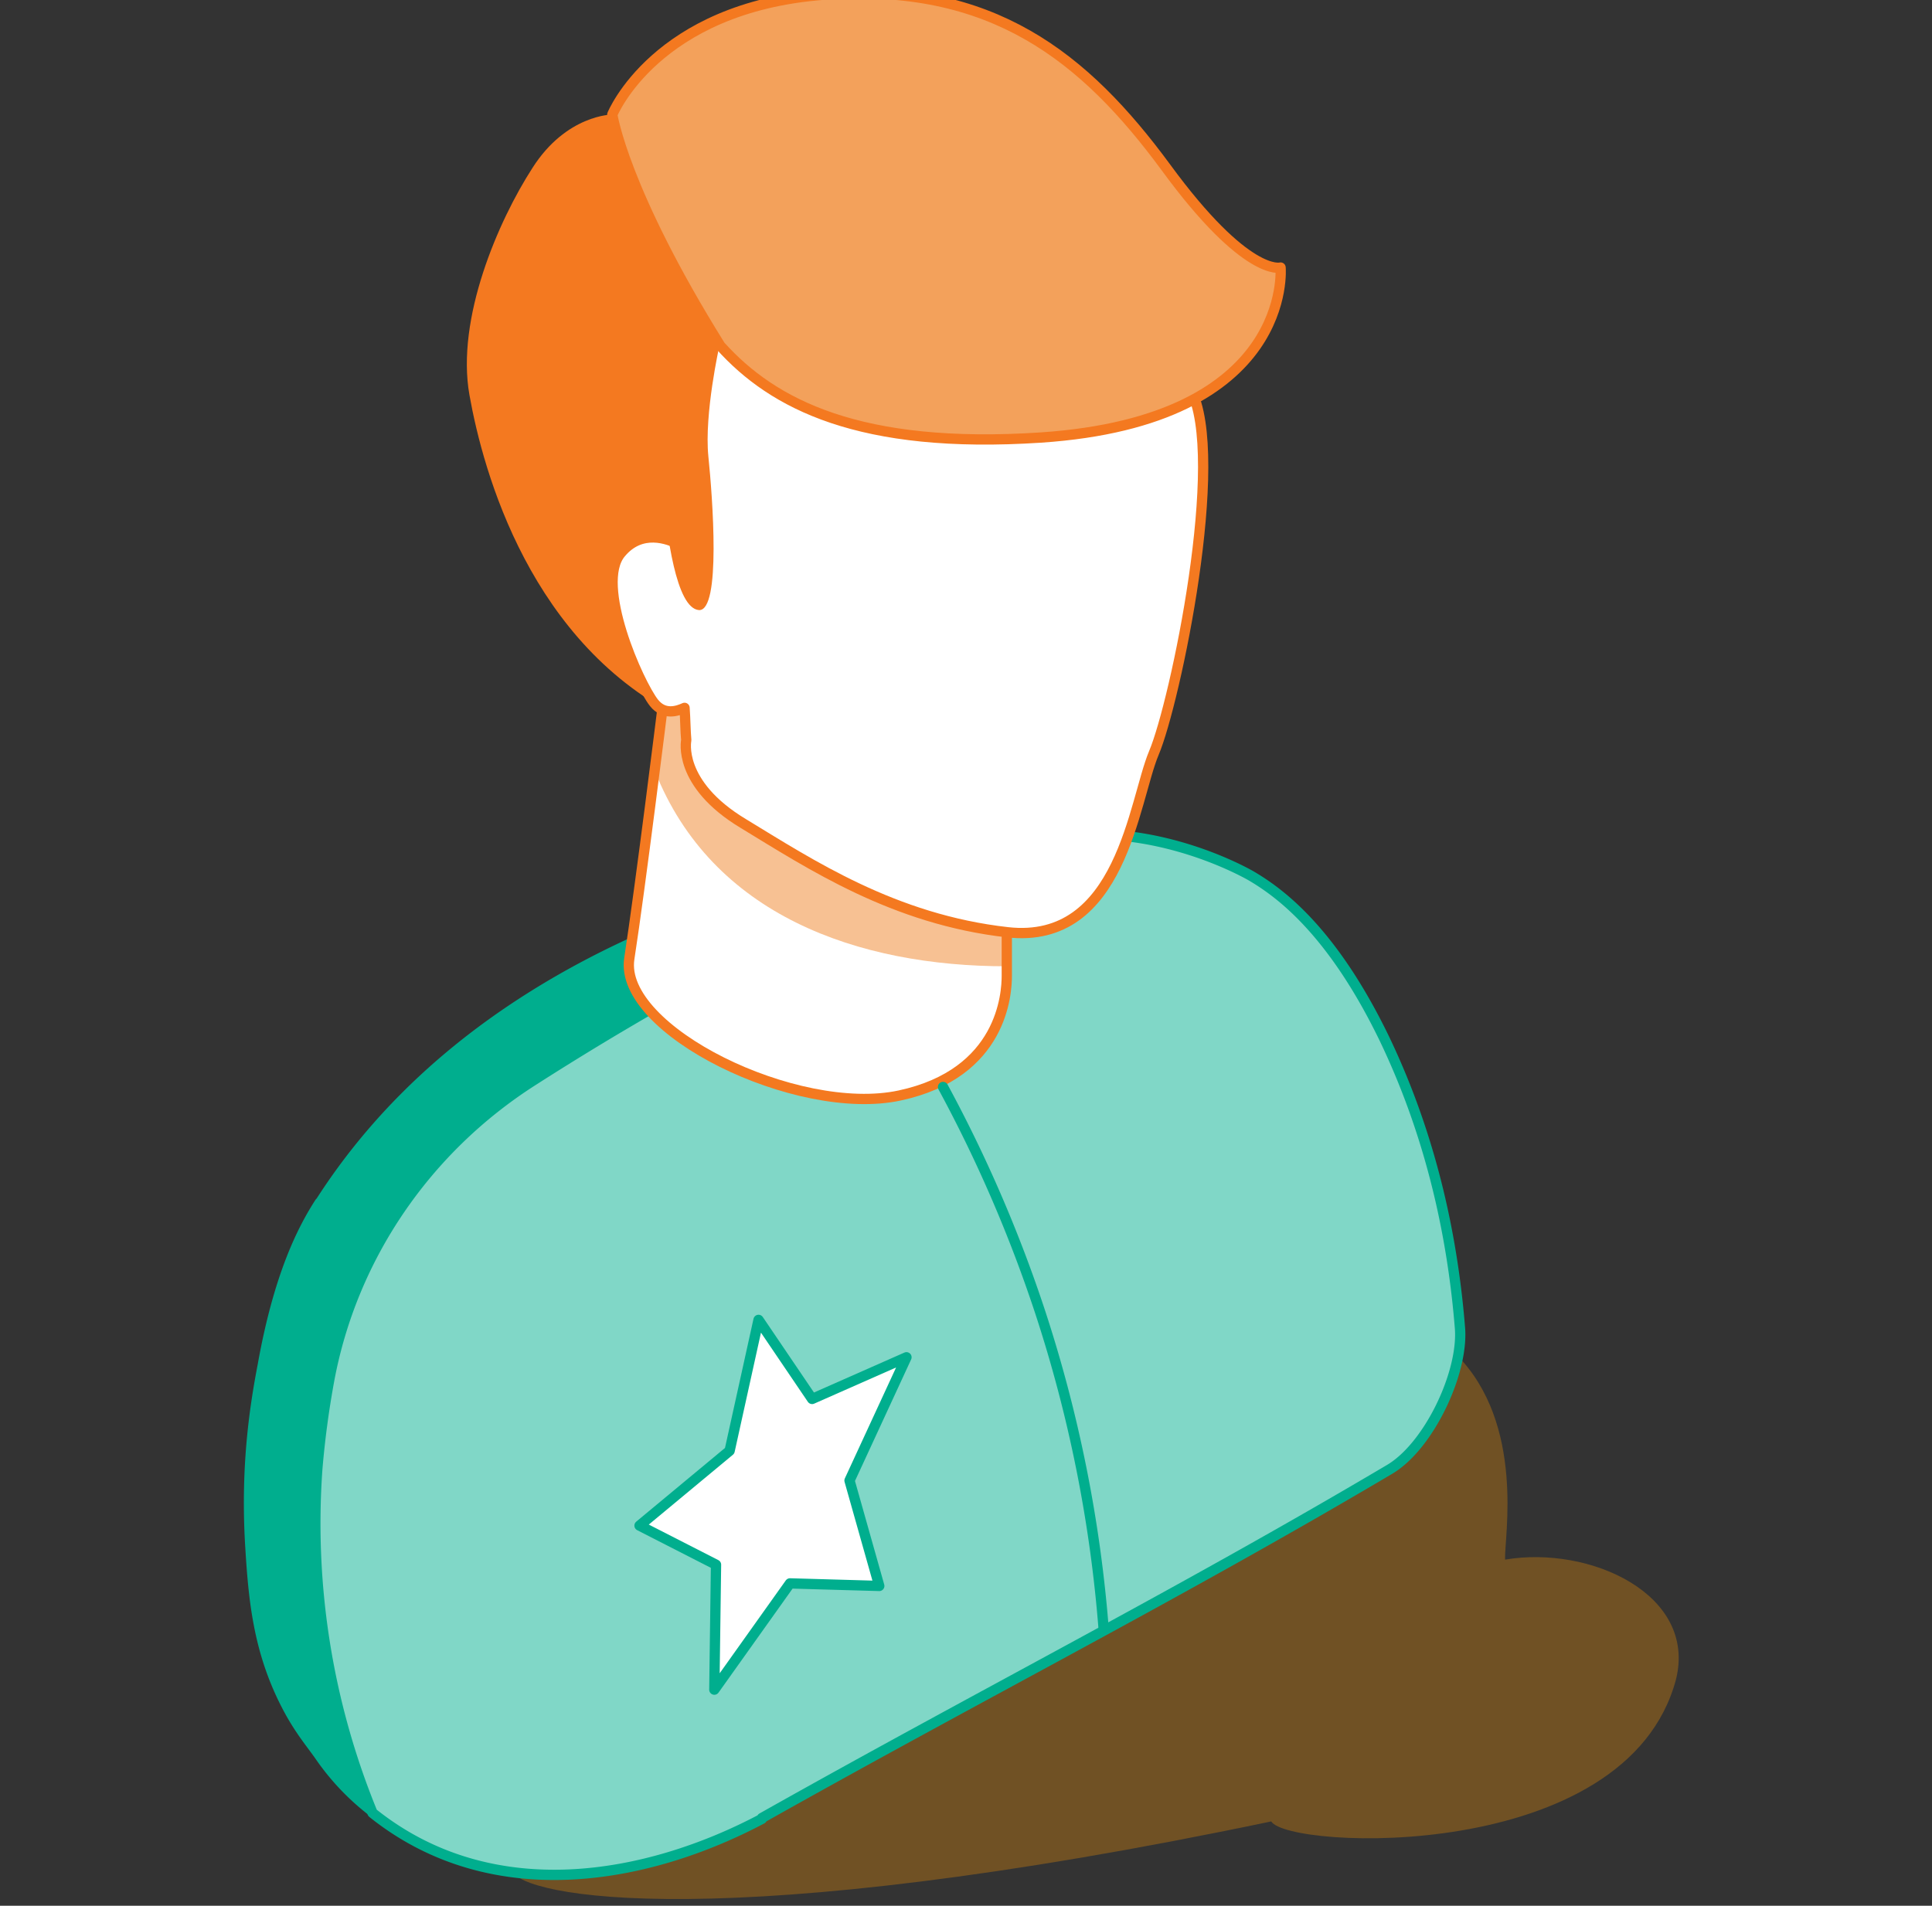
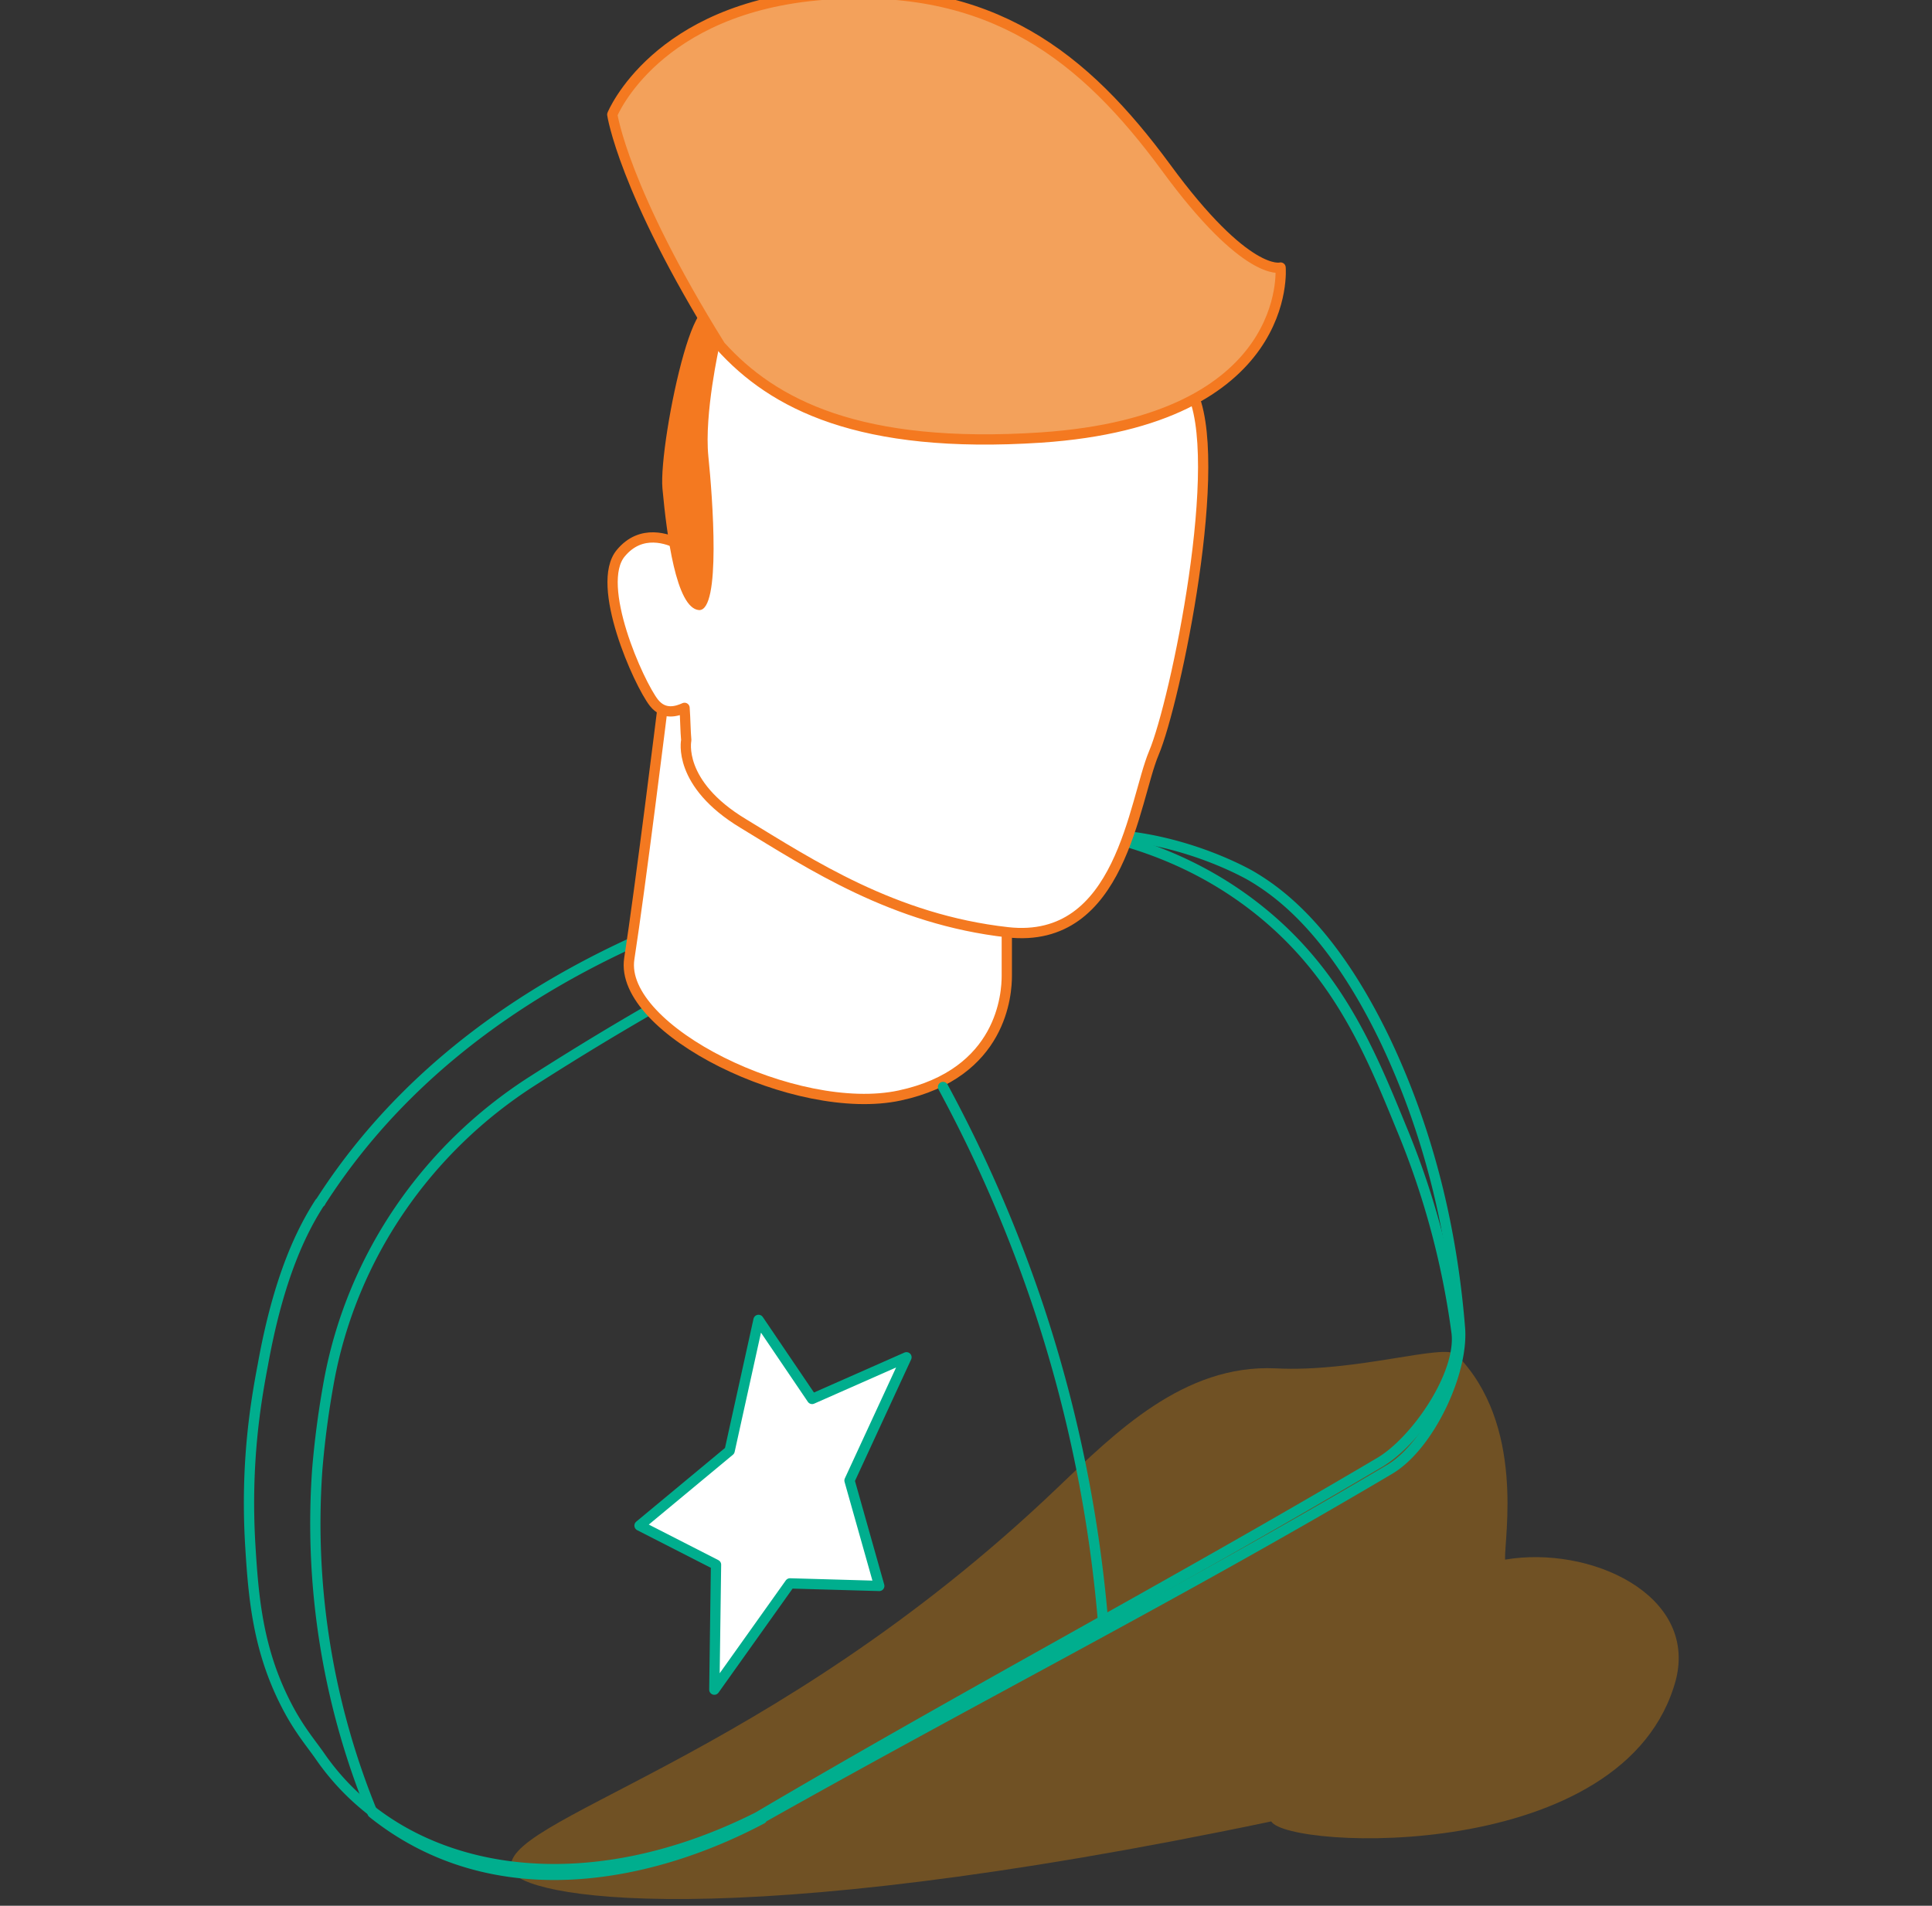
<svg xmlns="http://www.w3.org/2000/svg" width="75" height="74" fill="none">
  <rect width="100%" height="100%" fill="#333333" stroke="none" />
  <g clip-path="url(#a)">
    <path opacity=".3" d="M58.426 60.56c-.033-.858.792-5.248-1.881-7.955-.462-.462-3.895.693-7.03.528-3.565-.165-6.239 2.509-8.483 4.654-11.19 10.694-21.917 12.906-21.158 14.853.363.99 8.054 2.575 29.475-1.914.66 1.089 13.797 1.683 15.712-5.512.825-3.301-3.334-5.215-6.635-4.654Z" fill="#FF9801" />
-     <path d="M53.541 56.796c1.42-.825 3.202-3.432 3.004-5.05a31.512 31.512 0 0 0-2.146-7.954c-1.254-3.07-2.541-6.173-5.776-8.648-2.244-1.716-4.522-2.41-5.974-2.74-5.545.33-22.346 2.014-30.201 14.26 0 .032-.033.032-.033.032-.66 1.023-1.585 2.806-2.212 6.305-.297 1.55-.66 3.828-.495 6.865.132 2.212.297 4.357 1.584 6.667.43.76.826 1.222 1.123 1.65 3.135 4.556 9.902 5.942 16.998 2.377 8.35-4.918 15.744-8.813 24.128-13.764Z" fill="#00AE8E" />
    <path d="M53.541 56.796c1.42-.825 3.202-3.432 3.004-5.05a31.512 31.512 0 0 0-2.146-7.954c-1.254-3.07-2.541-6.173-5.776-8.648-2.244-1.716-4.522-2.41-5.974-2.74-5.545.33-22.346 2.014-30.201 14.26 0 .032-.033.032-.033.032-.66 1.023-1.585 2.806-2.212 6.305-.297 1.55-.66 3.828-.495 6.865.132 2.212.297 4.357 1.584 6.667.43.76.826 1.222 1.123 1.65 3.135 4.556 9.902 5.942 16.998 2.377 8.35-4.918 15.744-8.813 24.128-13.764Z" stroke="#00AE8E" stroke-width=".399" stroke-miterlimit="10" stroke-linecap="round" stroke-linejoin="round" />
-     <path d="M53.937 57.06c1.519-.89 2.872-3.73 2.74-5.479-.264-3.3-1.023-7.261-2.938-11.255-2.046-4.225-4.092-5.677-5.149-6.304 0 0-1.947-1.156-4.588-1.519-4.29-.56-12.971 2.839-23.336 9.473-4.125 2.64-6.997 6.833-7.888 11.619a35.282 35.282 0 0 0-.462 3.465 29.597 29.597 0 0 0 2.145 13.335c4.654 3.73 10.694 2.575 15.117.231v-.033c8.615-4.852 16.108-8.648 24.36-13.533Z" fill="#80D7C7" />
    <path d="M53.937 57.06c1.519-.89 2.872-3.73 2.74-5.479-.264-3.3-1.023-7.261-2.938-11.255-2.046-4.225-4.092-5.677-5.149-6.304 0 0-1.947-1.156-4.588-1.519-4.29-.56-12.971 2.839-23.336 9.473-4.125 2.64-6.997 6.833-7.888 11.619a35.282 35.282 0 0 0-.462 3.465 29.597 29.597 0 0 0 2.145 13.335c4.654 3.73 10.694 2.575 15.117.231v-.033c8.615-4.852 16.108-8.648 24.36-13.533Z" stroke="#00AE8E" stroke-width=".399" stroke-miterlimit="10" stroke-linecap="round" stroke-linejoin="round" />
-     <path d="m23.769 4.447 4.687 8.384-1.882 15.117c-5.974-2.871-7.822-9.638-8.35-12.609-.529-2.97 1.122-6.766 2.442-8.812 1.32-2.08 3.103-2.08 3.103-2.08Z" fill="#F47920" />
    <path d="m27.598 27.223 11.486 7.888v2.773c0 .693-.165 3.796-4.159 4.654-3.994.858-10.925-2.542-10.496-5.314.43-2.773 1.287-9.704 1.287-9.704l1.882-.297Z" fill="#fff" />
-     <path d="m26.674 26.694 12.41 8.417v2.41c-5.776 0-11.453-1.98-13.665-7.592.132-.99.297-2.377.297-2.377l.957-.858Z" fill="#F7C193" />
    <path d="m27.598 27.223 11.486 7.888v2.773c0 .693-.165 3.796-4.159 4.654-3.994.858-10.925-2.542-10.496-5.314.43-2.773 1.287-9.704 1.287-9.704l1.882-.297Z" stroke="#F47920" stroke-width=".399" stroke-miterlimit="10" stroke-linecap="round" stroke-linejoin="round" />
    <path d="M27.498 12.799c4.16-3.73 17.33-.264 18.715 2.31 1.42 2.608-.594 12.18-1.419 14.061-.825 1.881-1.254 7.46-5.677 6.965-4.423-.496-7.69-2.641-10.265-4.225-2.608-1.585-2.212-3.235-2.212-3.235a554.906 554.906 0 0 1-.33-11.024c-.066-3.631 1.189-4.852 1.189-4.852Z" fill="#FECC9B" />
    <path d="M26.574 21.248v6.007s-.56.76-1.188 0c-.627-.759-2.31-4.588-1.287-5.809.99-1.221 2.475-.198 2.475-.198Z" fill="#FECC9B" />
    <path d="M46.213 15.109c-1.419-2.608-14.556-6.073-18.715-2.31 0 0-1.254 1.254-1.188 4.884 0 1.057.033 2.278.066 3.466-.429-.23-1.485-.627-2.277.33-1.023 1.222.693 5.05 1.287 5.81.396.495.891.33 1.188.197.033.463.033.892.066 1.255 0 0-.363 1.683 2.212 3.235 2.607 1.584 5.842 3.73 10.265 4.224 4.423.495 4.885-5.083 5.677-6.964.825-1.948 2.839-11.52 1.42-14.127Z" fill="#fff" />
    <path d="M46.213 15.109c-1.419-2.608-14.556-6.073-18.715-2.31 0 0-1.254 1.254-1.188 4.884 0 1.057.033 2.278.066 3.466-.429-.23-1.485-.627-2.277.33-1.023 1.222.693 5.05 1.287 5.81.396.495.891.33 1.188.197.033.463.033.892.066 1.255 0 0-.363 1.683 2.212 3.235 2.607 1.584 5.842 3.73 10.265 4.224 4.423.495 4.885-5.083 5.677-6.964.825-1.948 2.839-11.52 1.42-14.127Z" stroke="#F47920" stroke-width=".399" stroke-miterlimit="10" stroke-linecap="round" stroke-linejoin="round" />
    <path d="M27.928 13.425s-.594 2.64-.43 4.291c.166 1.618.496 6.008-.362 5.974-.892-.066-1.255-2.937-1.42-4.72-.165-1.815 1.618-10.232 2.212-5.545Z" fill="#F47920" />
    <path d="M31.988-.206c6.535-.495 10.133 2.442 13.268 6.7 3.136 4.29 4.456 3.895 4.456 3.895s.528 5.941-9.308 6.601c-7.03.462-10.397-1.287-12.443-3.564-3.763-6.04-4.192-8.978-4.192-8.978s1.683-4.16 8.219-4.654Z" fill="#F3A15B" />
    <path d="M31.988-.206c6.535-.495 10.133 2.442 13.268 6.7 3.136 4.29 4.456 3.895 4.456 3.895s.528 5.941-9.308 6.601c-7.03.462-10.397-1.287-12.443-3.564-3.763-6.04-4.192-8.978-4.192-8.978s1.683-4.16 8.219-4.654Z" stroke="#F47920" stroke-width=".399" stroke-miterlimit="10" stroke-linecap="round" stroke-linejoin="round" />
    <path d="M36.609 42.208a53.742 53.742 0 0 1 3.762 8.714 52.671 52.671 0 0 1 2.476 12.377" stroke="#00AE8E" stroke-width=".399" stroke-miterlimit="10" stroke-linecap="round" stroke-linejoin="round" />
    <path d="m29.446 51.251 2.08 3.07 3.663-1.618-2.211 4.786 1.155 4.093-3.466-.099-2.937 4.126.066-4.852-2.97-1.518 3.498-2.905 1.122-5.083Z" fill="#fff" />
    <path d="m29.446 51.251 2.08 3.07 3.663-1.618-2.211 4.786 1.155 4.093-3.466-.099-2.937 4.126.066-4.852-2.97-1.518 3.498-2.905 1.122-5.083Z" stroke="#00AE8E" stroke-width=".399" stroke-miterlimit="10" stroke-linecap="round" stroke-linejoin="round" />
  </g>
  <defs>
    <clipPath id="a">
      <path fill="#fff" transform="translate(.333)" d="M0 0h74v74H0z" />
    </clipPath>
  </defs>
</svg>